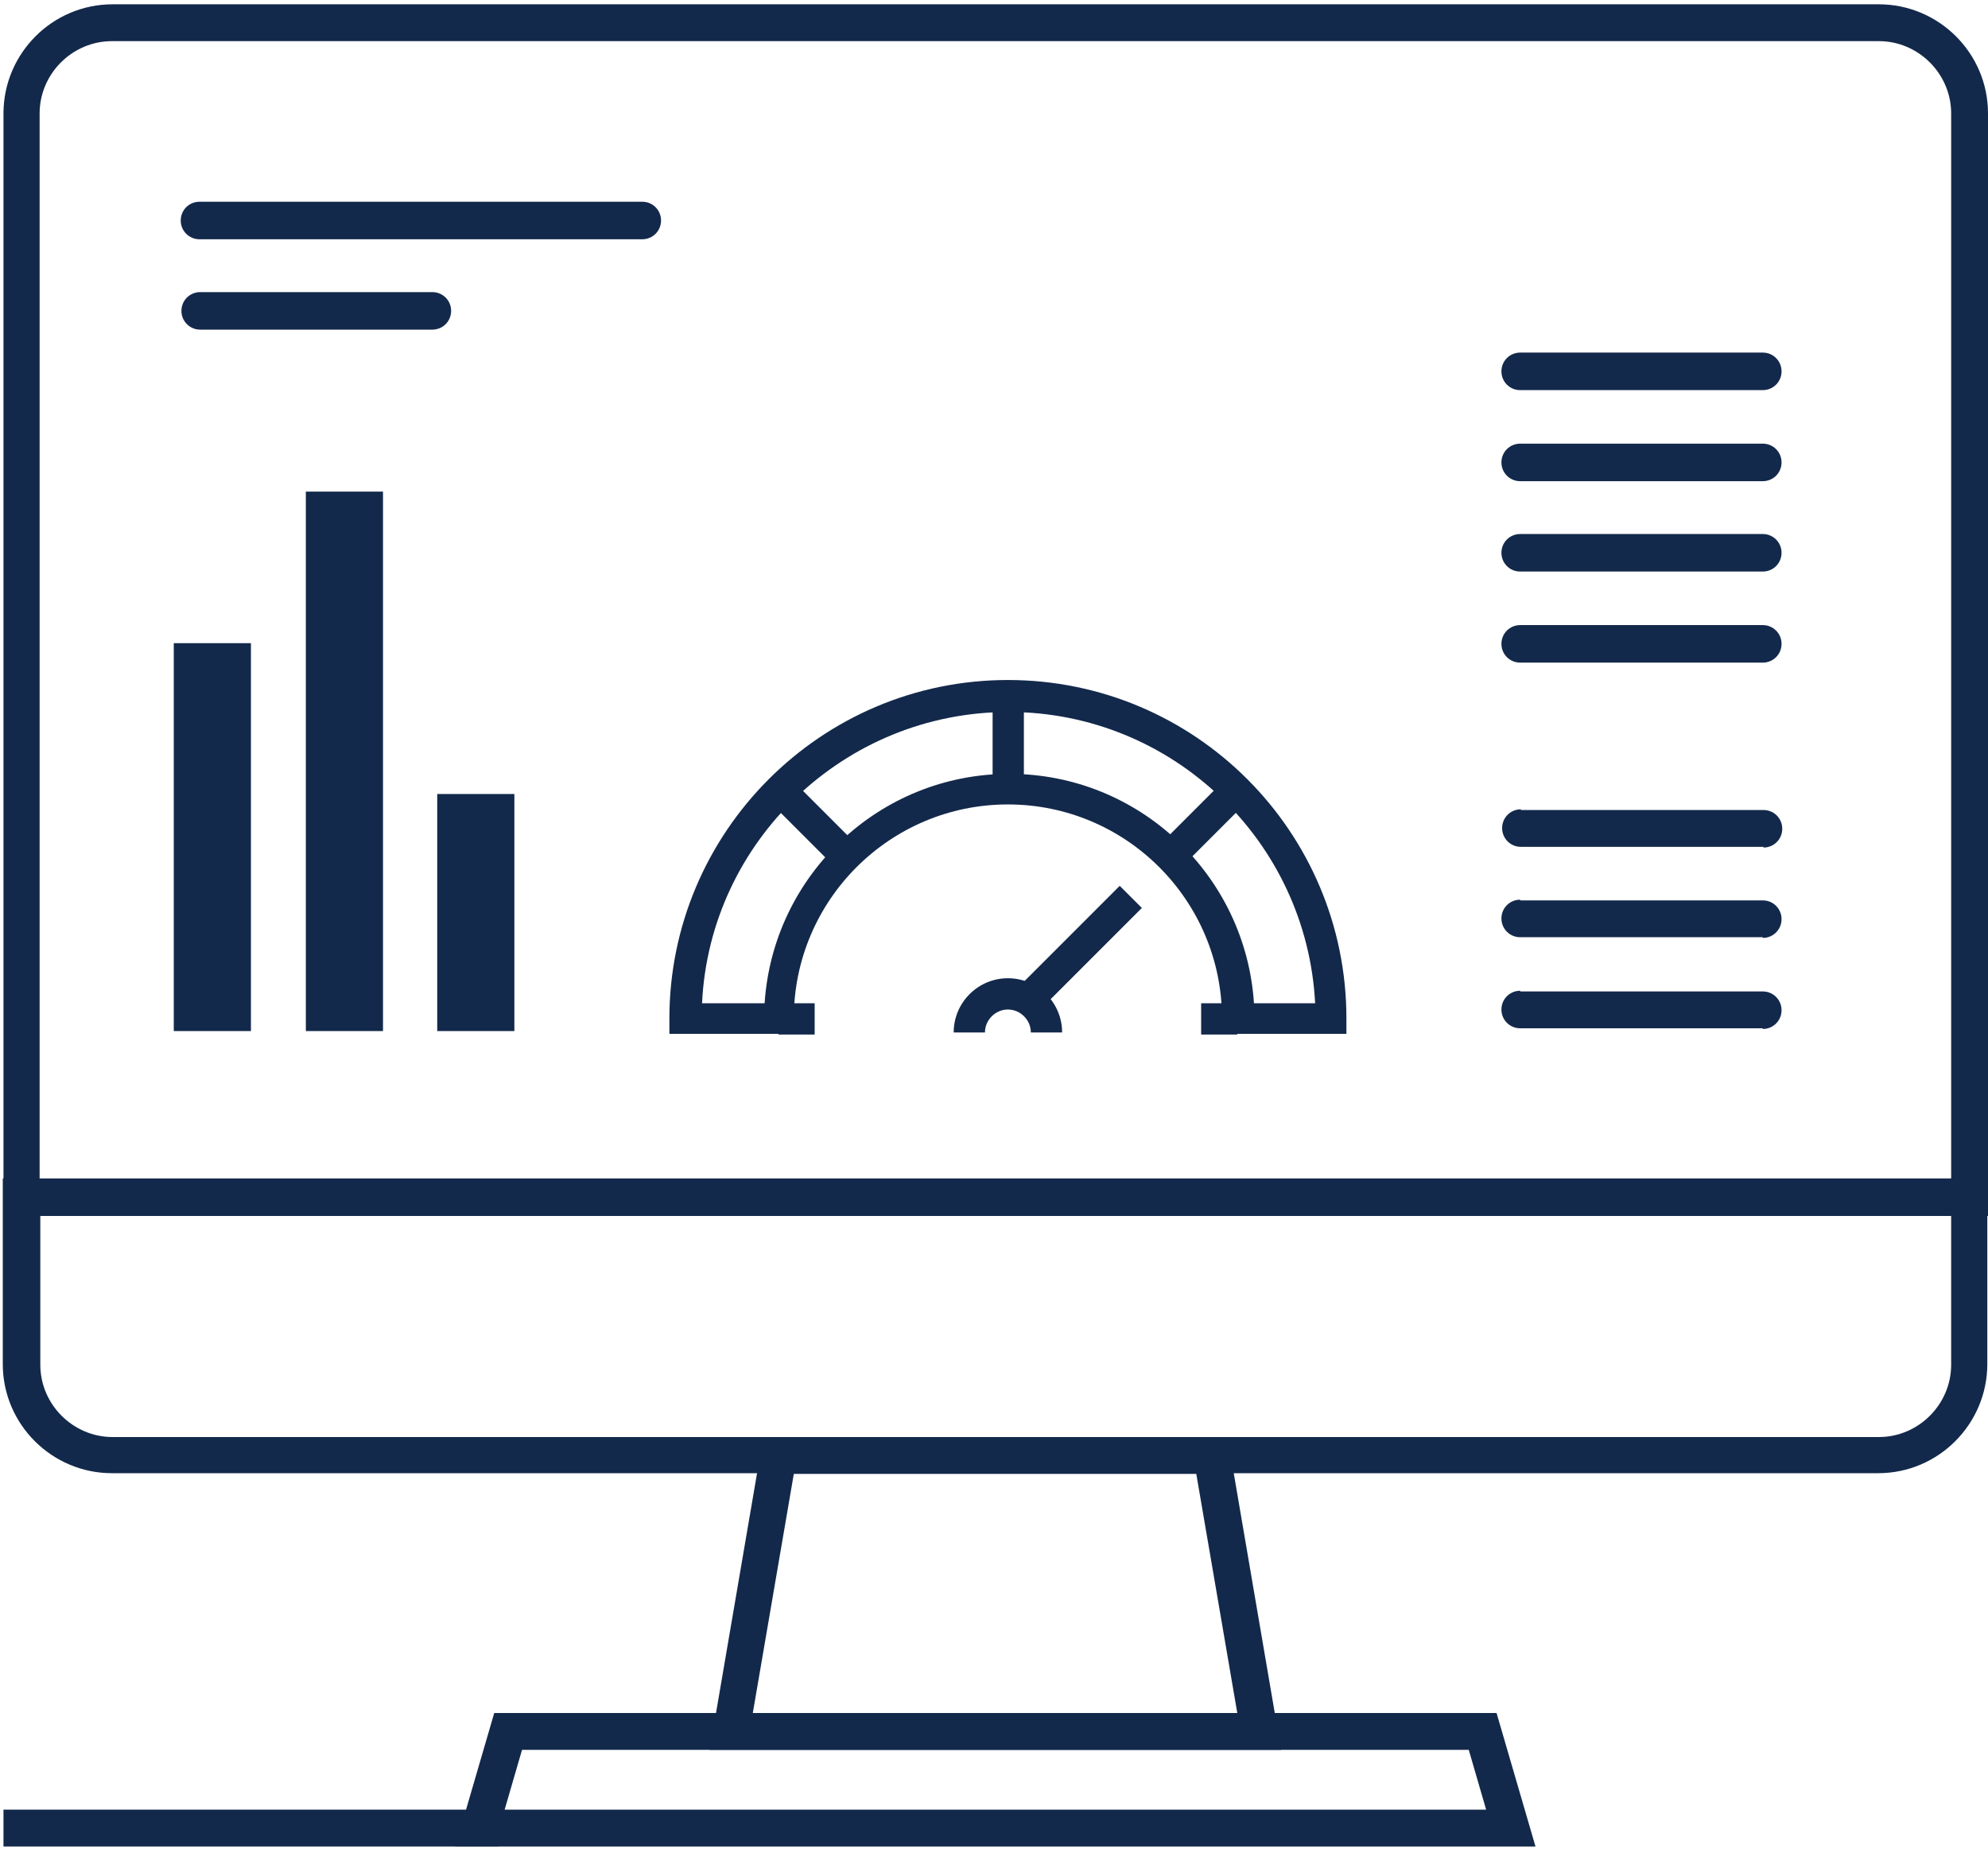
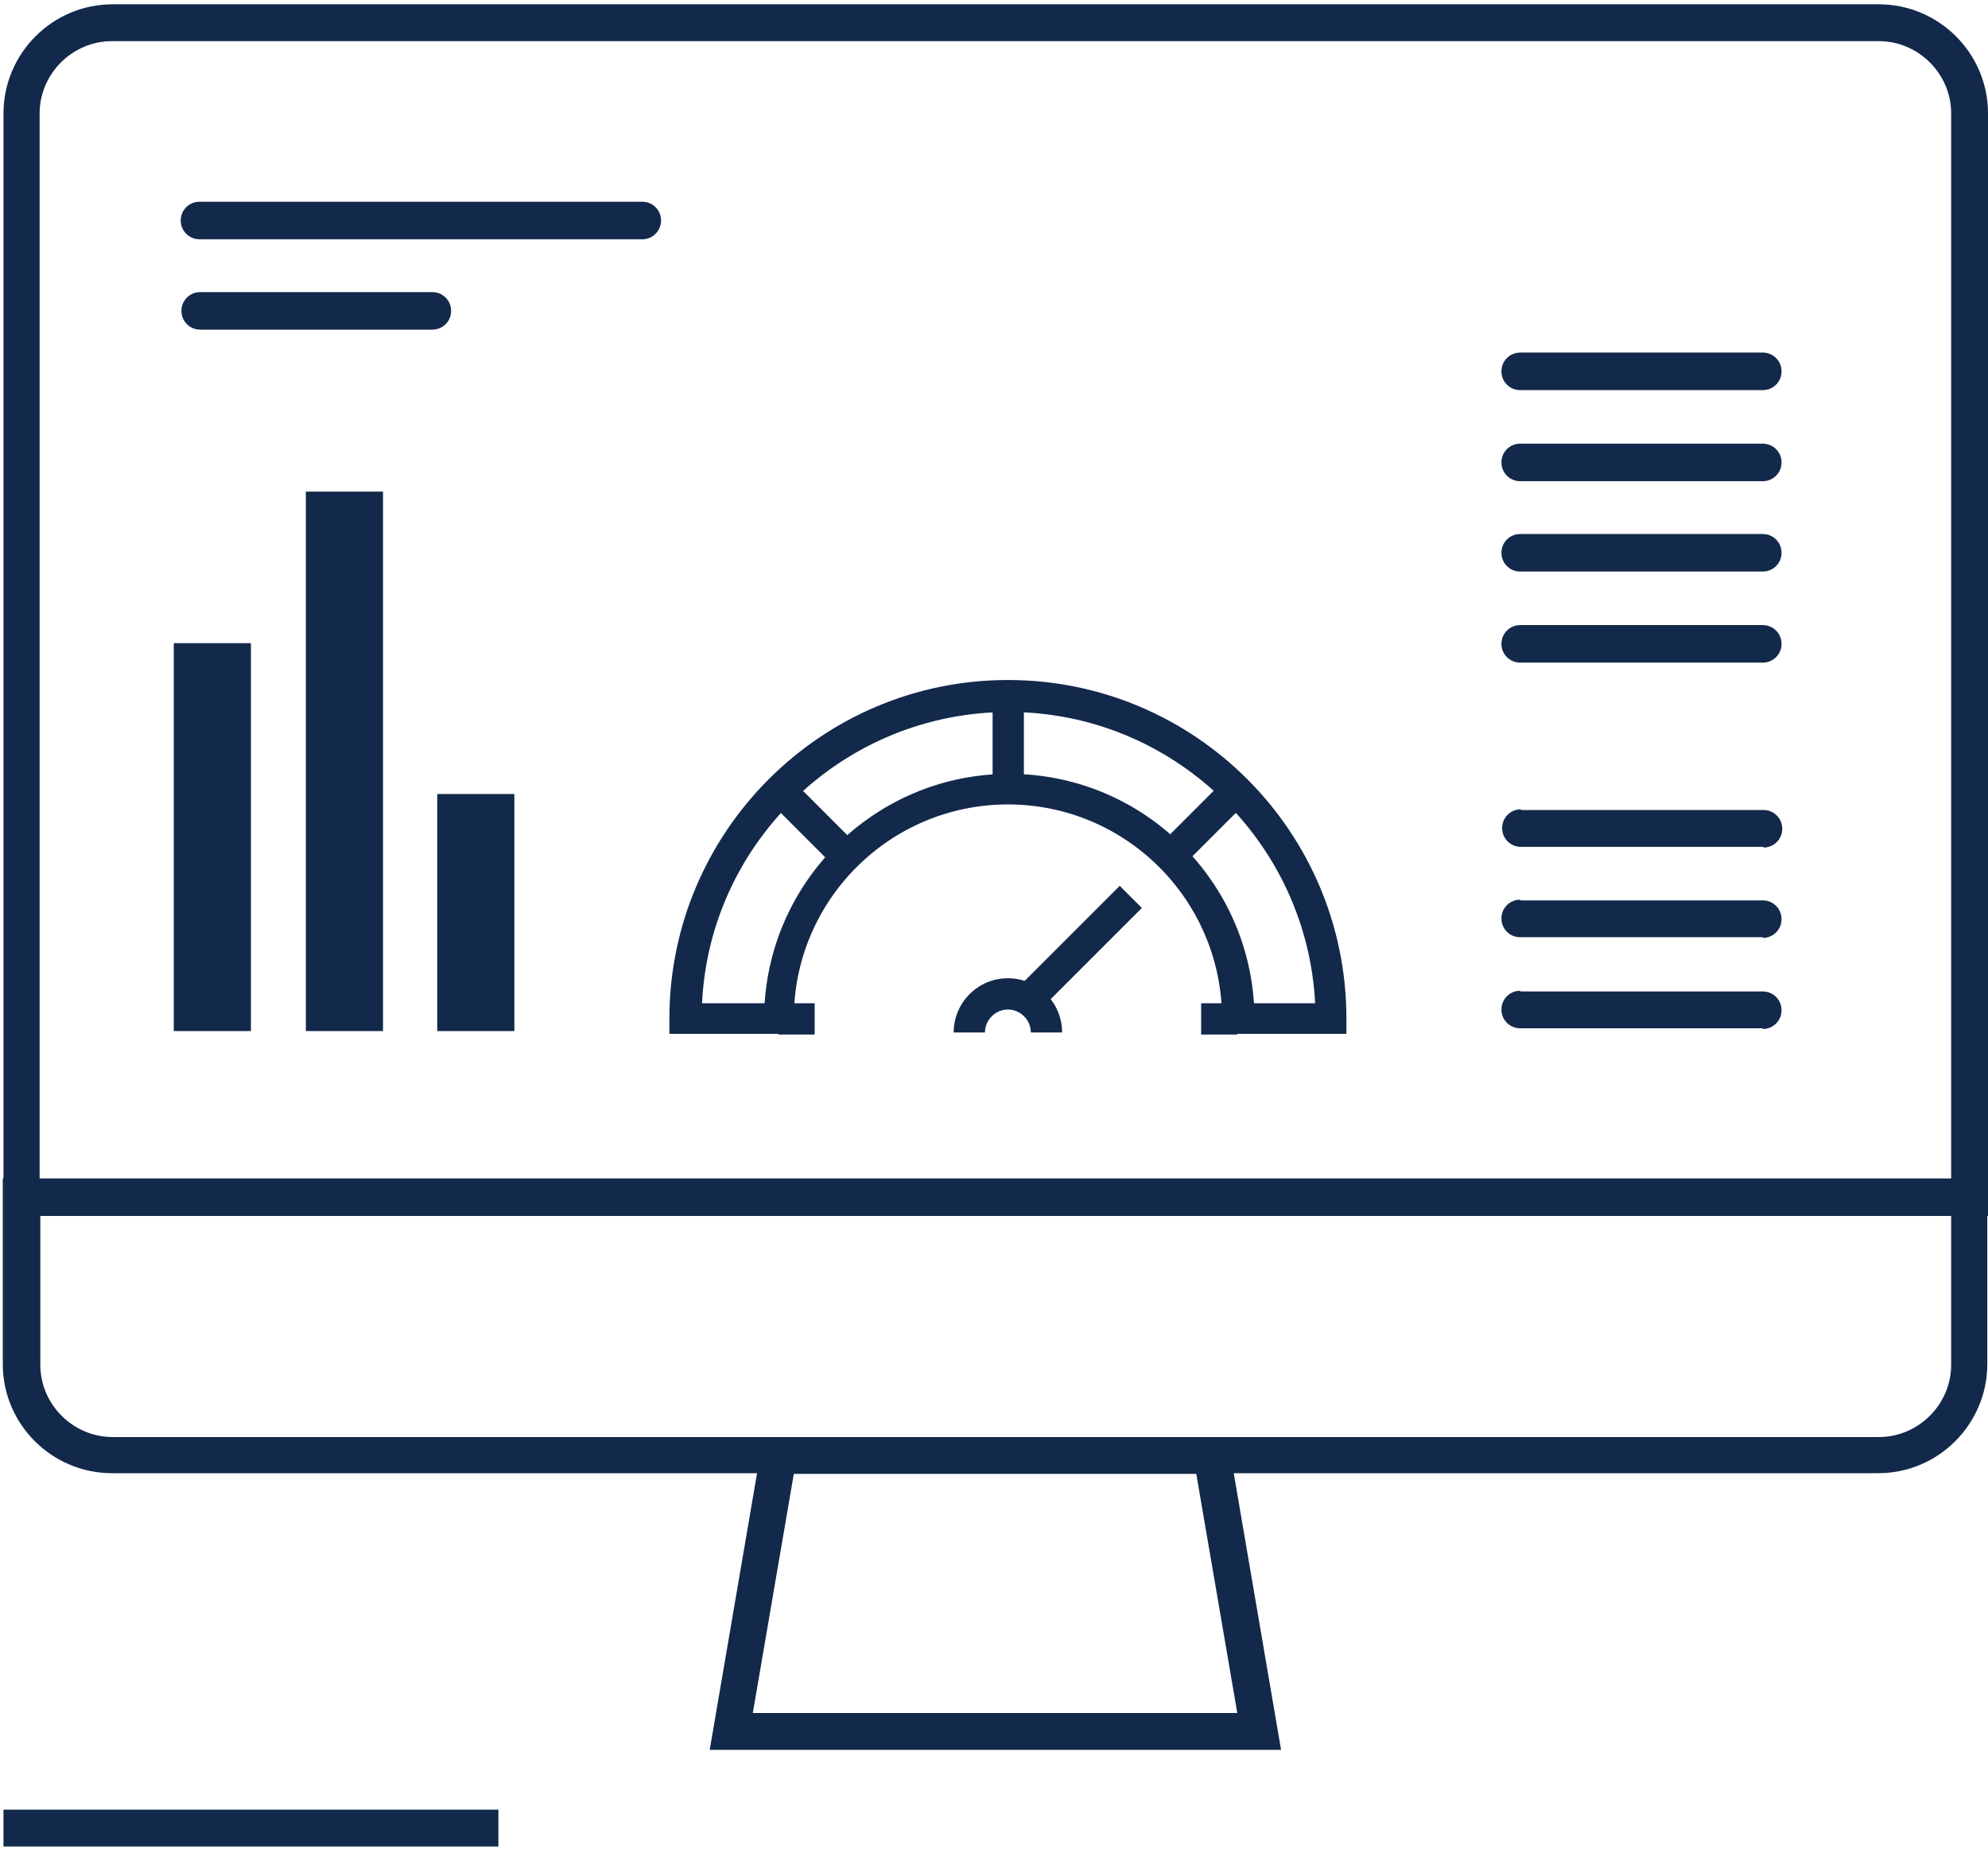
<svg xmlns="http://www.w3.org/2000/svg" width="286" height="266" viewBox="0 0 286 266" fill="none">
  <path d="M285.9 174.919H0.5V16.319C0.5 7.719 7.5 0.619 16.201 0.619H270.3C278.9 0.619 286 7.619 286 16.319V174.919H285.9ZM5.8 169.619H280.701V16.319C280.701 10.619 276 5.919 270.3 5.919H16.101C10.4 5.919 5.7 10.619 5.7 16.319V169.619H5.8Z" fill="#13294B" />
  <path d="M270.2 211.92H16.1C7.5 211.92 0.4 204.92 0.4 196.22V169.52H285.9V196.22C285.9 204.82 278.9 211.92 270.2 211.92ZM5.8 174.92V196.32C5.8 202.02 10.5 206.72 16.2 206.72H270.3C276 206.72 280.7 202.02 280.7 196.32V174.92H5.8Z" fill="#13294B" />
  <path d="M184.301 251.719H102.101L109.801 206.719H176.601L184.301 251.719ZM108.401 246.419H178.001L172.101 212.019H114.201L108.301 246.419H108.401Z" fill="#13294B" />
-   <path d="M220.9 265.619H65.501L71.1 246.419H215.3L220.9 265.619ZM72.6 260.319H213.8L211.3 251.719H75.1L72.6 260.319Z" fill="#13294B" />
  <path d="M71.701 260.319H0.5V265.619H71.701V260.319Z" fill="#13294B" />
  <path d="M92.4 29.02H28.701C27.201 29.02 26 30.22 26 31.72C26 33.219 27.201 34.419 28.701 34.419H92.4C93.9 34.419 95.1 33.219 95.1 31.72C95.1 30.22 93.9 29.02 92.4 29.02Z" fill="#13294B" />
  <path d="M62.201 42.02H28.801C27.301 42.02 26.101 43.219 26.101 44.719C26.101 46.219 27.301 47.419 28.801 47.419H62.201C63.701 47.419 64.901 46.219 64.901 44.719C64.901 43.219 63.701 42.02 62.201 42.02Z" fill="#13294B" />
  <path d="M218.701 56.12H253.6C255.1 56.12 256.3 54.92 256.3 53.42C256.3 51.92 255.1 50.72 253.6 50.72H218.701C217.201 50.72 216 51.92 216 53.42C216 54.92 217.201 56.12 218.701 56.12Z" fill="#13294B" />
  <path d="M218.701 69.219H253.6C255.1 69.219 256.3 68.019 256.3 66.519C256.3 65.019 255.1 63.819 253.6 63.819H218.701C217.201 63.819 216 65.019 216 66.519C216 68.019 217.201 69.219 218.701 69.219Z" fill="#13294B" />
  <path d="M218.701 82.219H253.6C255.1 82.219 256.3 81.019 256.3 79.519C256.3 78.019 255.1 76.819 253.6 76.819H218.701C217.201 76.819 216 78.019 216 79.519C216 81.019 217.201 82.219 218.701 82.219Z" fill="#13294B" />
  <path d="M218.701 95.32H253.6C255.1 95.32 256.3 94.12 256.3 92.62C256.3 91.12 255.1 89.92 253.6 89.92H218.701C217.201 89.92 216 91.12 216 92.62C216 94.12 217.201 95.32 218.701 95.32Z" fill="#13294B" />
  <path d="M253.701 116.52H218.801C218.801 116.42 218.801 116.42 218.801 116.42C217.301 116.42 216.101 117.62 216.101 119.12C216.101 120.62 217.301 121.82 218.801 121.82H253.701C253.701 121.92 253.701 121.92 253.701 121.92C255.201 121.92 256.401 120.72 256.401 119.22C256.401 117.72 255.201 116.52 253.701 116.52Z" fill="#13294B" />
  <path d="M253.6 129.52H218.701C218.701 129.42 218.701 129.42 218.701 129.42C217.201 129.42 216 130.62 216 132.12C216 133.62 217.201 134.82 218.701 134.82H253.6C253.6 134.92 253.6 134.92 253.6 134.92C255.1 134.92 256.3 133.72 256.3 132.22C256.3 130.72 255.1 129.52 253.6 129.52Z" fill="#13294B" />
  <path d="M253.6 142.62H218.701C218.701 142.52 218.701 142.52 218.701 142.52C217.201 142.52 216 143.72 216 145.22C216 146.72 217.201 147.92 218.701 147.92H253.6C253.6 148.02 253.6 148.02 253.6 148.02C255.1 148.02 256.3 146.82 256.3 145.32C256.3 143.82 255.1 142.62 253.6 142.62Z" fill="#13294B" />
  <path d="M36.1 92.519H25V148.32H36.1V92.519Z" fill="#13294B" />
  <path d="M55.1 70.719H44.001V148.319H55.1V70.719Z" fill="#13294B" />
  <path d="M74 114.219H62.9V148.319H74V114.219Z" fill="#13294B" />
  <path d="M193.7 148.719H175.8V146.519C175.8 129.519 162 115.719 145 115.719C128 115.719 114.2 129.519 114.2 146.519V148.719H96.3V146.519C96.3 119.719 118.1 97.819 145 97.819C171.9 97.819 193.7 119.619 193.7 146.519V148.719ZM180.2 144.319H189.2C188 121.019 168.7 102.419 145.1 102.419C121.5 102.419 102.1 121.019 101 144.319H110C111.2 125.919 126.5 111.319 145.2 111.319C163.9 111.319 179.2 125.919 180.4 144.319H180.2Z" fill="#13294B" />
  <path d="M152.8 148.52H148.3C148.3 146.72 146.8 145.22 145 145.22C143.2 145.22 141.7 146.72 141.7 148.52H137.2C137.2 144.22 140.7 140.72 145 140.72C149.3 140.72 152.8 144.22 152.8 148.52Z" fill="#13294B" />
  <path d="M161.087 127.429L146.097 142.42L149.279 145.602L164.269 130.611L161.087 127.429Z" fill="#13294B" />
  <path d="M147.3 100.119H142.8V113.519H147.3V100.119Z" fill="#13294B" />
  <path d="M178 144.319H172.8V148.819H178V144.319Z" fill="#13294B" />
  <path d="M117.2 144.319H112V148.819H117.2V144.319Z" fill="#13294B" />
-   <path d="M176.259 112.102L166.784 121.577L169.966 124.759L179.441 115.284L176.259 112.102Z" fill="#13294B" />
+   <path d="M176.259 112.102L166.784 121.577L169.966 124.759L179.441 115.284L176.259 112.102" fill="#13294B" />
  <path d="M113.827 112.07L110.645 115.252L120.12 124.727L123.302 121.545L113.827 112.07Z" fill="#13294B" />
</svg>